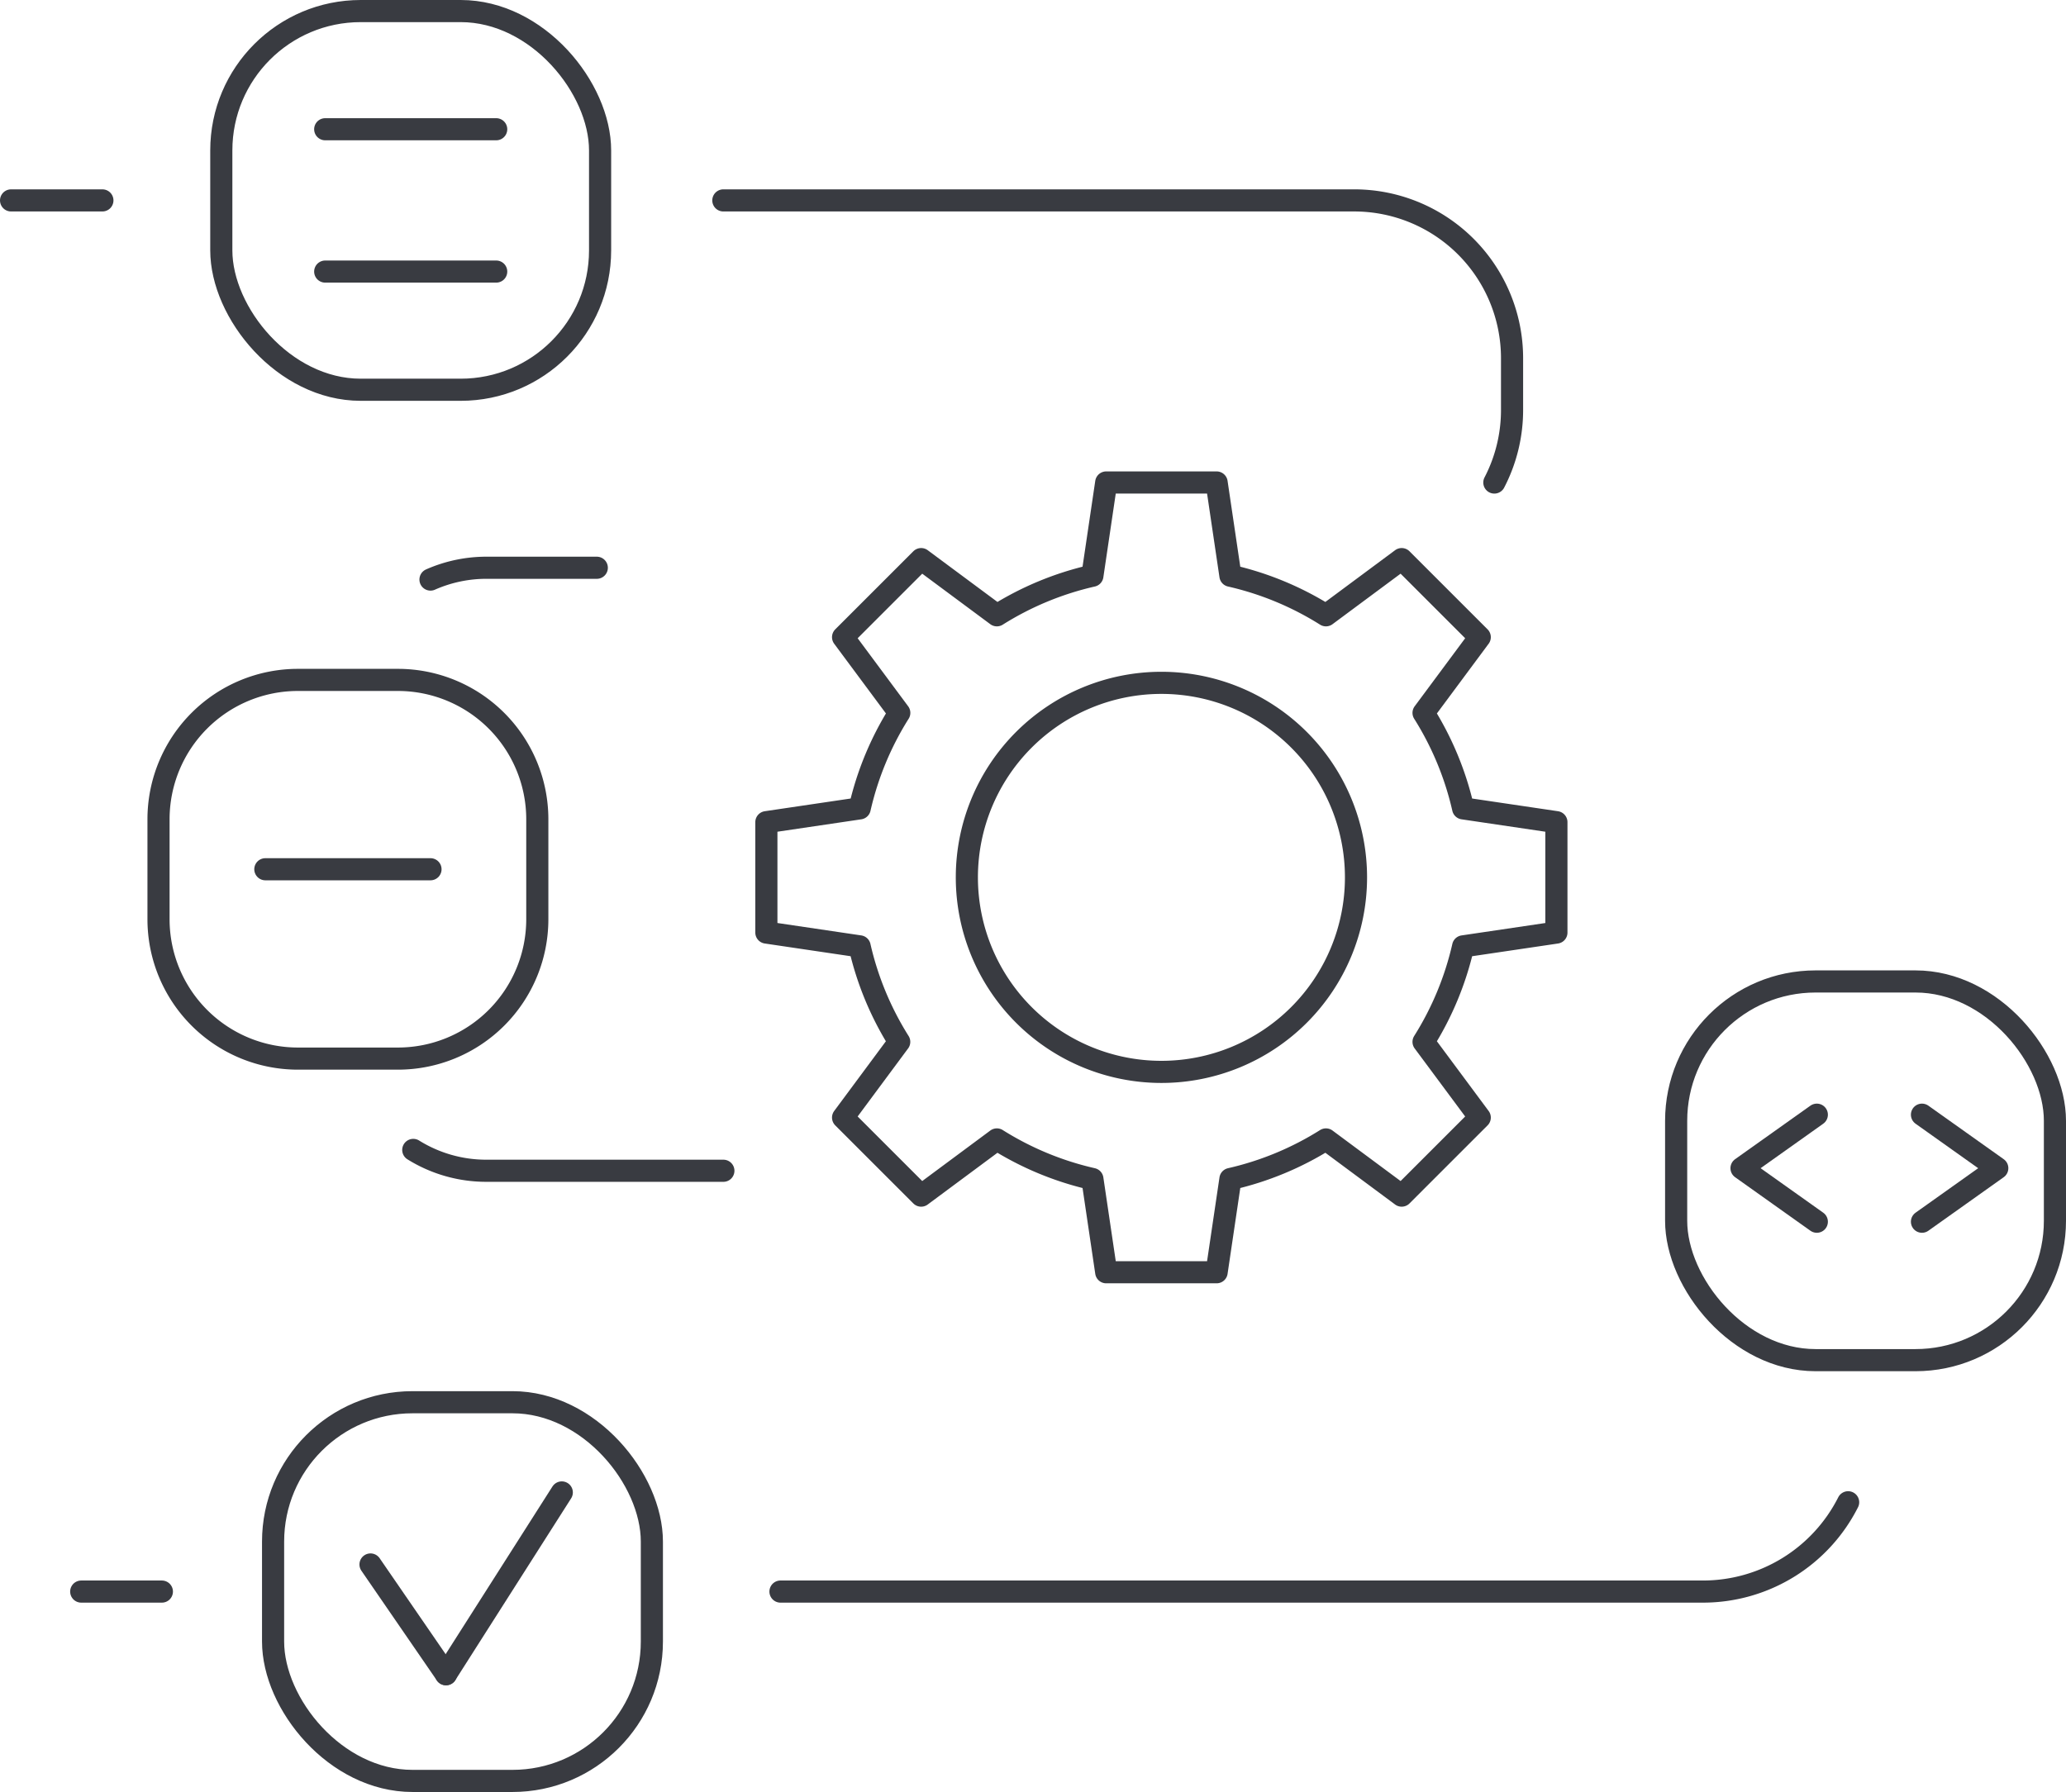
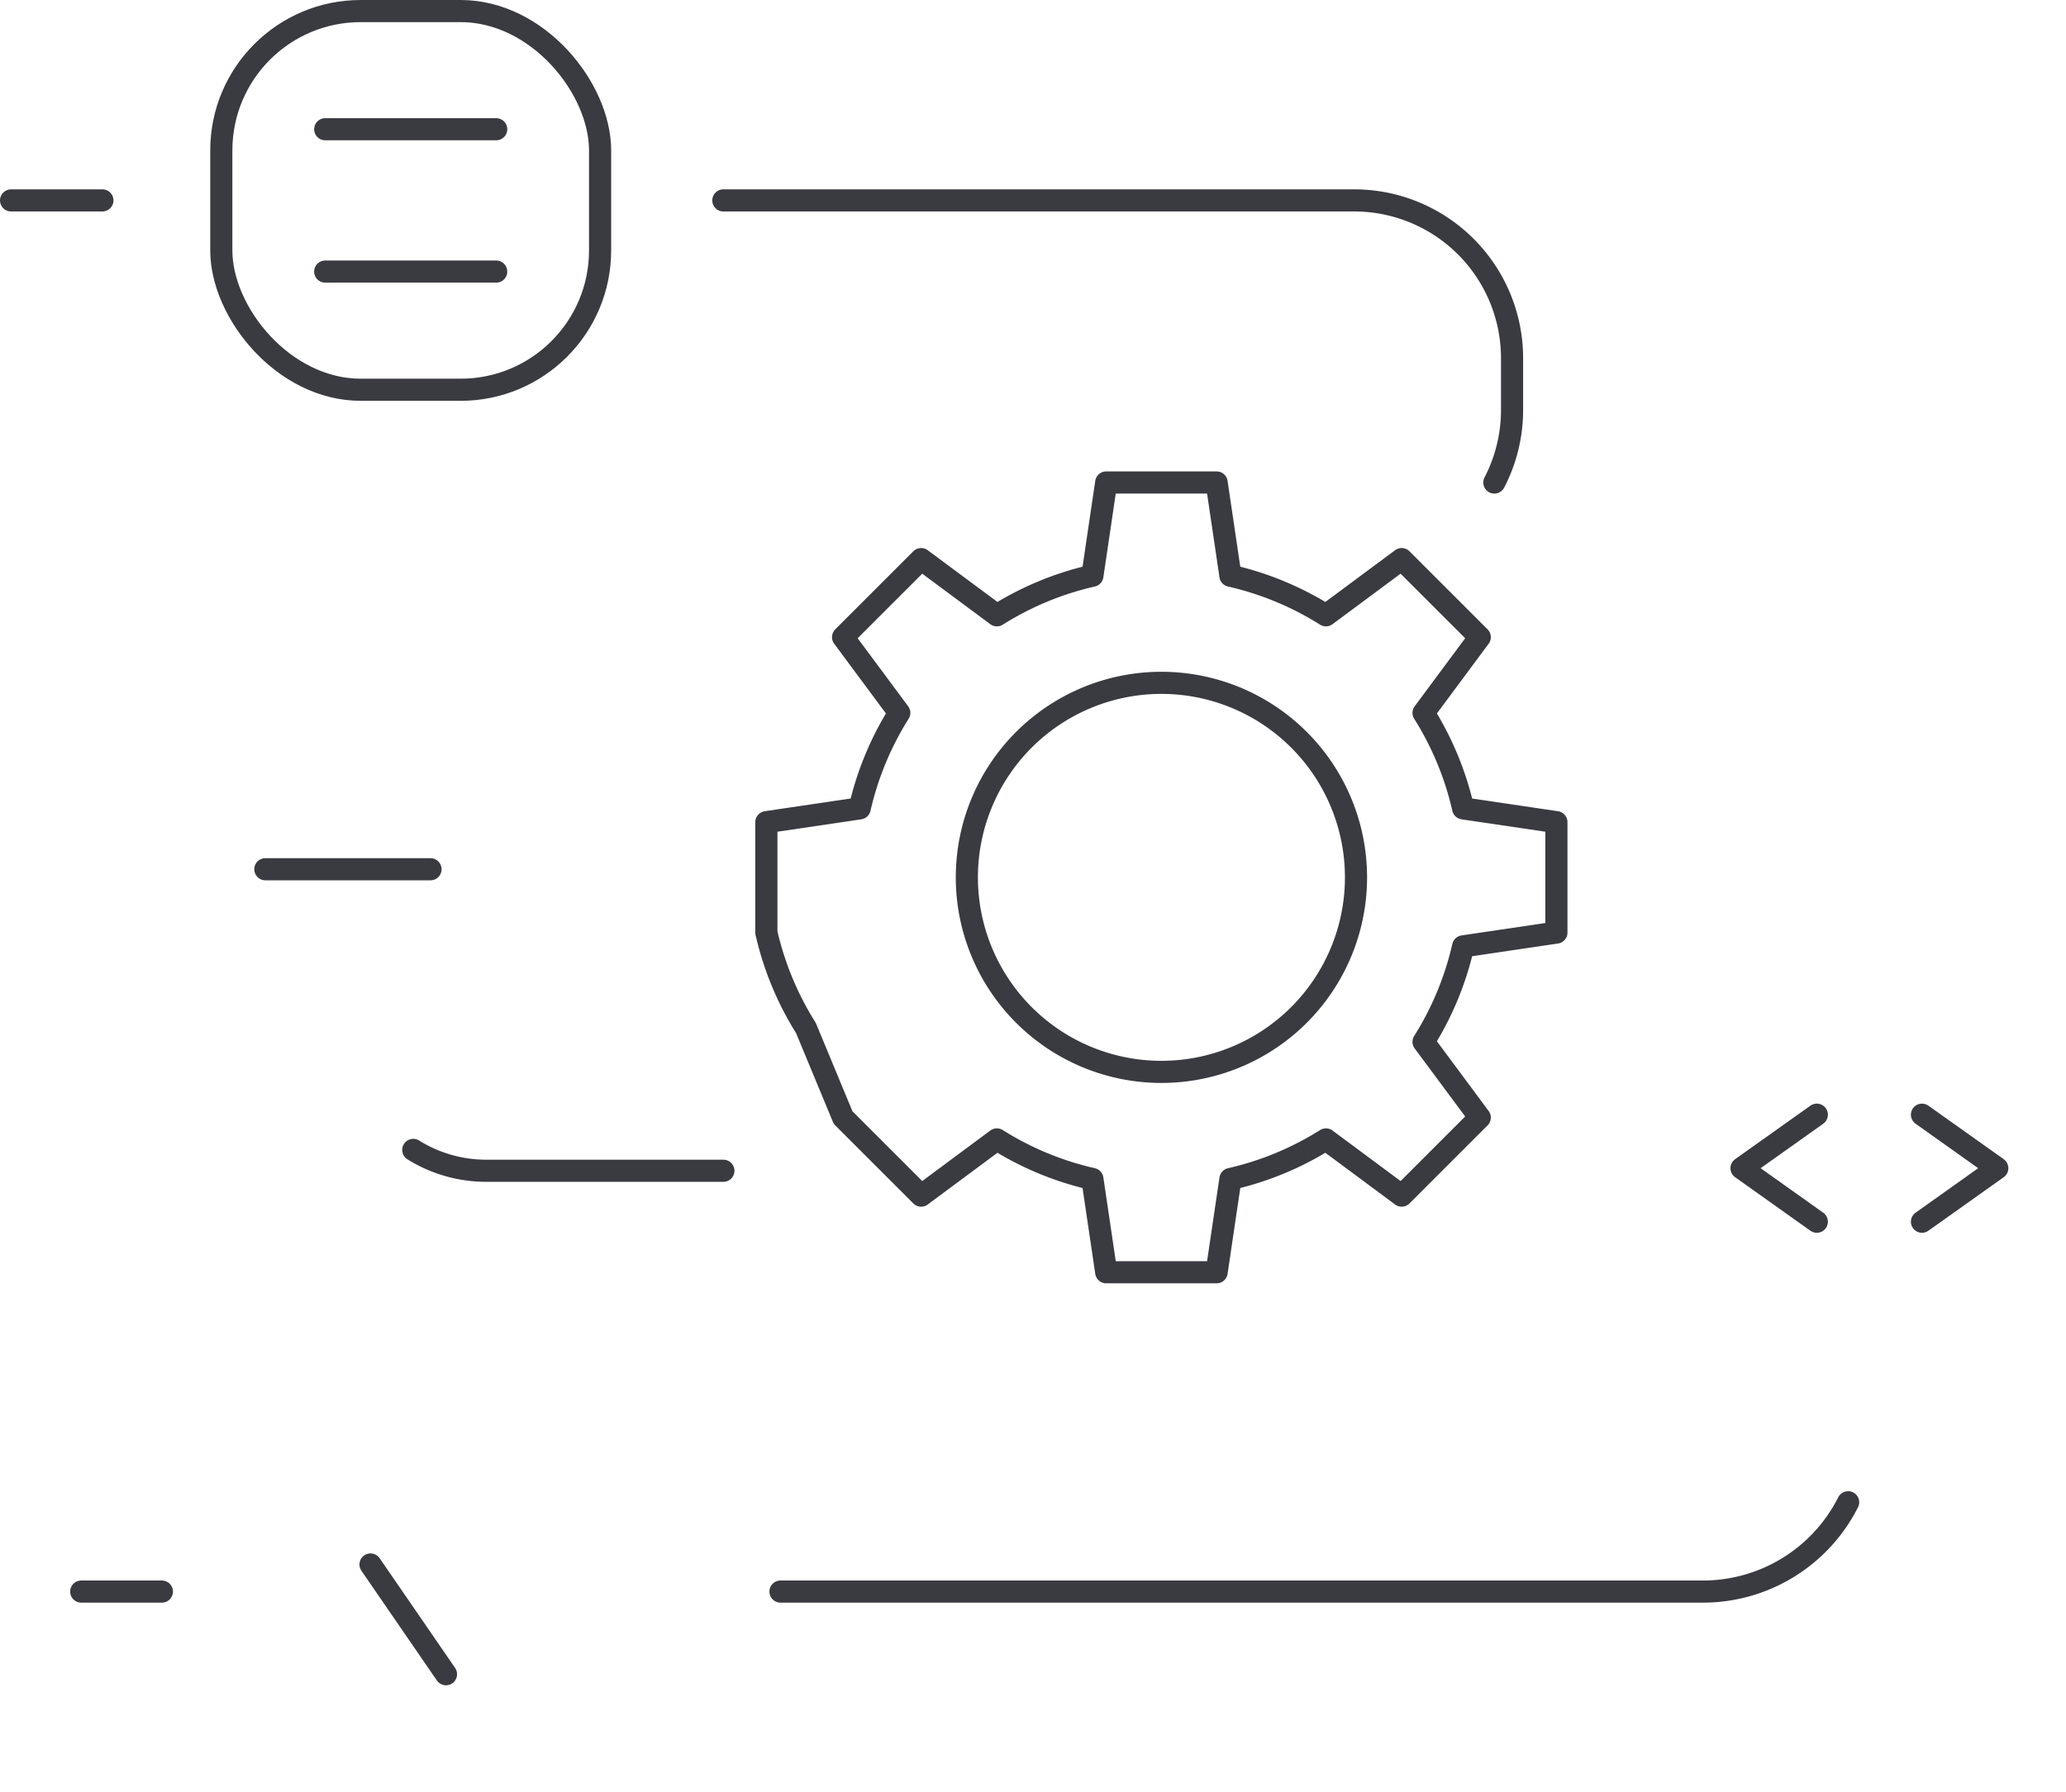
<svg xmlns="http://www.w3.org/2000/svg" width="140.043" height="121.5" viewBox="0 0 140.043 121.5">
  <g id="Group_386" data-name="Group 386" transform="translate(-0.614 -0.614)">
    <g id="Group_387" data-name="Group 387" transform="translate(1.364 1.364)">
      <rect id="Rectangle_691" data-name="Rectangle 691" width="25.676" height="25.676" rx="9.45" transform="translate(14.251)" fill="none" stroke="#393b41" stroke-linecap="round" stroke-linejoin="round" stroke-width="1.5" />
-       <rect id="Rectangle_692" data-name="Rectangle 692" width="25.676" height="25.676" rx="9.45" transform="translate(112.867 65.795)" fill="none" stroke="#393b41" stroke-linecap="round" stroke-linejoin="round" stroke-width="1.5" />
-       <path id="Rectangle_693" data-name="Rectangle 693" d="M9.45,0h6.775a9.451,9.451,0,0,1,9.451,9.451v6.775a9.45,9.45,0,0,1-9.45,9.45H9.45A9.45,9.45,0,0,1,0,16.226V9.45A9.45,9.45,0,0,1,9.45,0Z" transform="translate(9.995 45.349)" fill="none" stroke="#393b41" stroke-linecap="round" stroke-linejoin="round" stroke-width="1.5" />
-       <rect id="Rectangle_694" data-name="Rectangle 694" width="25.676" height="25.676" rx="9.45" transform="translate(17.761 94.324)" fill="none" stroke="#393b41" stroke-linecap="round" stroke-linejoin="round" stroke-width="1.5" />
      <path id="Path_218" data-name="Path 218" d="M88.975,25.494h42.762a10.7,10.7,0,0,1,10.7,10.7V39.7a10.652,10.652,0,0,1-1.2,4.922" transform="translate(-40.693 -12.656)" fill="none" stroke="#393b41" stroke-linecap="round" stroke-linejoin="round" stroke-width="1.5" />
      <path id="Path_219" data-name="Path 219" d="M51.33,140.8a9.343,9.343,0,0,0,4.955,1.413H72.349" transform="translate(-24.066 -63.583)" fill="none" stroke="#393b41" stroke-linecap="round" stroke-linejoin="round" stroke-width="1.5" />
-       <path id="Path_220" data-name="Path 220" d="M64.692,70.1H57.208a9.356,9.356,0,0,0-3.788.8" transform="translate(-24.989 -32.355)" fill="none" stroke="#393b41" stroke-linecap="round" stroke-linejoin="round" stroke-width="1.5" />
      <path id="Path_221" data-name="Path 221" d="M168.28,183.586a11.025,11.025,0,0,1-9.844,6.055H95.91" transform="translate(-43.755 -82.479)" fill="none" stroke="#393b41" stroke-linecap="round" stroke-linejoin="round" stroke-width="1.5" />
      <line id="Line_57" data-name="Line 57" x1="5.468" transform="translate(4.755 107.162)" fill="none" stroke="#393b41" stroke-linecap="round" stroke-linejoin="round" stroke-width="1.5" />
      <line id="Line_58" data-name="Line 58" x1="6.191" transform="translate(0 12.838)" fill="none" stroke="#393b41" stroke-linecap="round" stroke-linejoin="round" stroke-width="1.5" />
      <line id="Line_59" data-name="Line 59" x2="11.591" transform="translate(21.294 8.013)" fill="none" stroke="#393b41" stroke-linecap="round" stroke-linejoin="round" stroke-width="1.5" />
      <line id="Line_60" data-name="Line 60" x2="11.591" transform="translate(21.294 17.663)" fill="none" stroke="#393b41" stroke-linecap="round" stroke-linejoin="round" stroke-width="1.5" />
      <path id="Path_222" data-name="Path 222" d="M217.688,143.776l-2.552-1.814-2.553-1.815,2.553-1.814,2.552-1.814" transform="translate(-95.285 -61.691)" fill="none" stroke="#393b41" stroke-linecap="round" stroke-linejoin="round" stroke-width="1.5" />
      <path id="Path_223" data-name="Path 223" d="M234.491,143.776l2.552-1.814,2.553-1.815-2.553-1.814-2.552-1.814" transform="translate(-104.961 -61.691)" fill="none" stroke="#393b41" stroke-linecap="round" stroke-linejoin="round" stroke-width="1.5" />
      <line id="Line_61" data-name="Line 61" x2="5.117" y2="7.442" transform="translate(24.365 105.324)" fill="none" stroke="#393b41" stroke-linecap="round" stroke-linejoin="round" stroke-width="1.5" />
-       <line id="Line_62" data-name="Line 62" x1="7.85" y2="12.326" transform="translate(29.481 100.44)" fill="none" stroke="#393b41" stroke-linecap="round" stroke-linejoin="round" stroke-width="1.5" />
-       <path id="Path_224" data-name="Path 224" d="M94.2,82.779v7.484l6.322.936a20.858,20.858,0,0,0,2.683,6.475L99.4,102.807l5.292,5.292,5.133-3.809a20.835,20.835,0,0,0,6.475,2.683l.936,6.322h7.484l.936-6.322a20.838,20.838,0,0,0,6.475-2.683l5.133,3.809,5.292-5.292-3.809-5.133A20.844,20.844,0,0,0,141.43,91.2l6.322-.936V82.779l-6.322-.936a20.835,20.835,0,0,0-2.683-6.475l3.809-5.133-5.292-5.292-5.133,3.809a20.852,20.852,0,0,0-6.475-2.683l-.936-6.322h-7.484l-.936,6.322a20.849,20.849,0,0,0-6.475,2.683l-5.133-3.809L99.4,70.235l3.809,5.133a20.849,20.849,0,0,0-2.683,6.475Z" transform="translate(-43.002 -27.784)" fill="none" stroke="#393b41" stroke-linecap="round" stroke-linejoin="round" stroke-width="1.5" />
+       <path id="Path_224" data-name="Path 224" d="M94.2,82.779v7.484a20.858,20.858,0,0,0,2.683,6.475L99.4,102.807l5.292,5.292,5.133-3.809a20.835,20.835,0,0,0,6.475,2.683l.936,6.322h7.484l.936-6.322a20.838,20.838,0,0,0,6.475-2.683l5.133,3.809,5.292-5.292-3.809-5.133A20.844,20.844,0,0,0,141.43,91.2l6.322-.936V82.779l-6.322-.936a20.835,20.835,0,0,0-2.683-6.475l3.809-5.133-5.292-5.292-5.133,3.809a20.852,20.852,0,0,0-6.475-2.683l-.936-6.322h-7.484l-.936,6.322a20.849,20.849,0,0,0-6.475,2.683l-5.133-3.809L99.4,70.235l3.809,5.133a20.849,20.849,0,0,0-2.683,6.475Z" transform="translate(-43.002 -27.784)" fill="none" stroke="#393b41" stroke-linecap="round" stroke-linejoin="round" stroke-width="1.5" />
      <path id="Path_225" data-name="Path 225" d="M144.914,97.267a13.189,13.189,0,1,1-13.189-13.189A13.189,13.189,0,0,1,144.914,97.267Z" transform="translate(-53.748 -38.53)" fill="none" stroke="#393b41" stroke-linecap="round" stroke-linejoin="round" stroke-width="1.5" />
      <line id="Line_63" data-name="Line 63" x2="11.195" transform="translate(17.236 58.187)" fill="none" stroke="#393b41" stroke-linecap="round" stroke-linejoin="round" stroke-width="1.5" />
    </g>
  </g>
</svg>